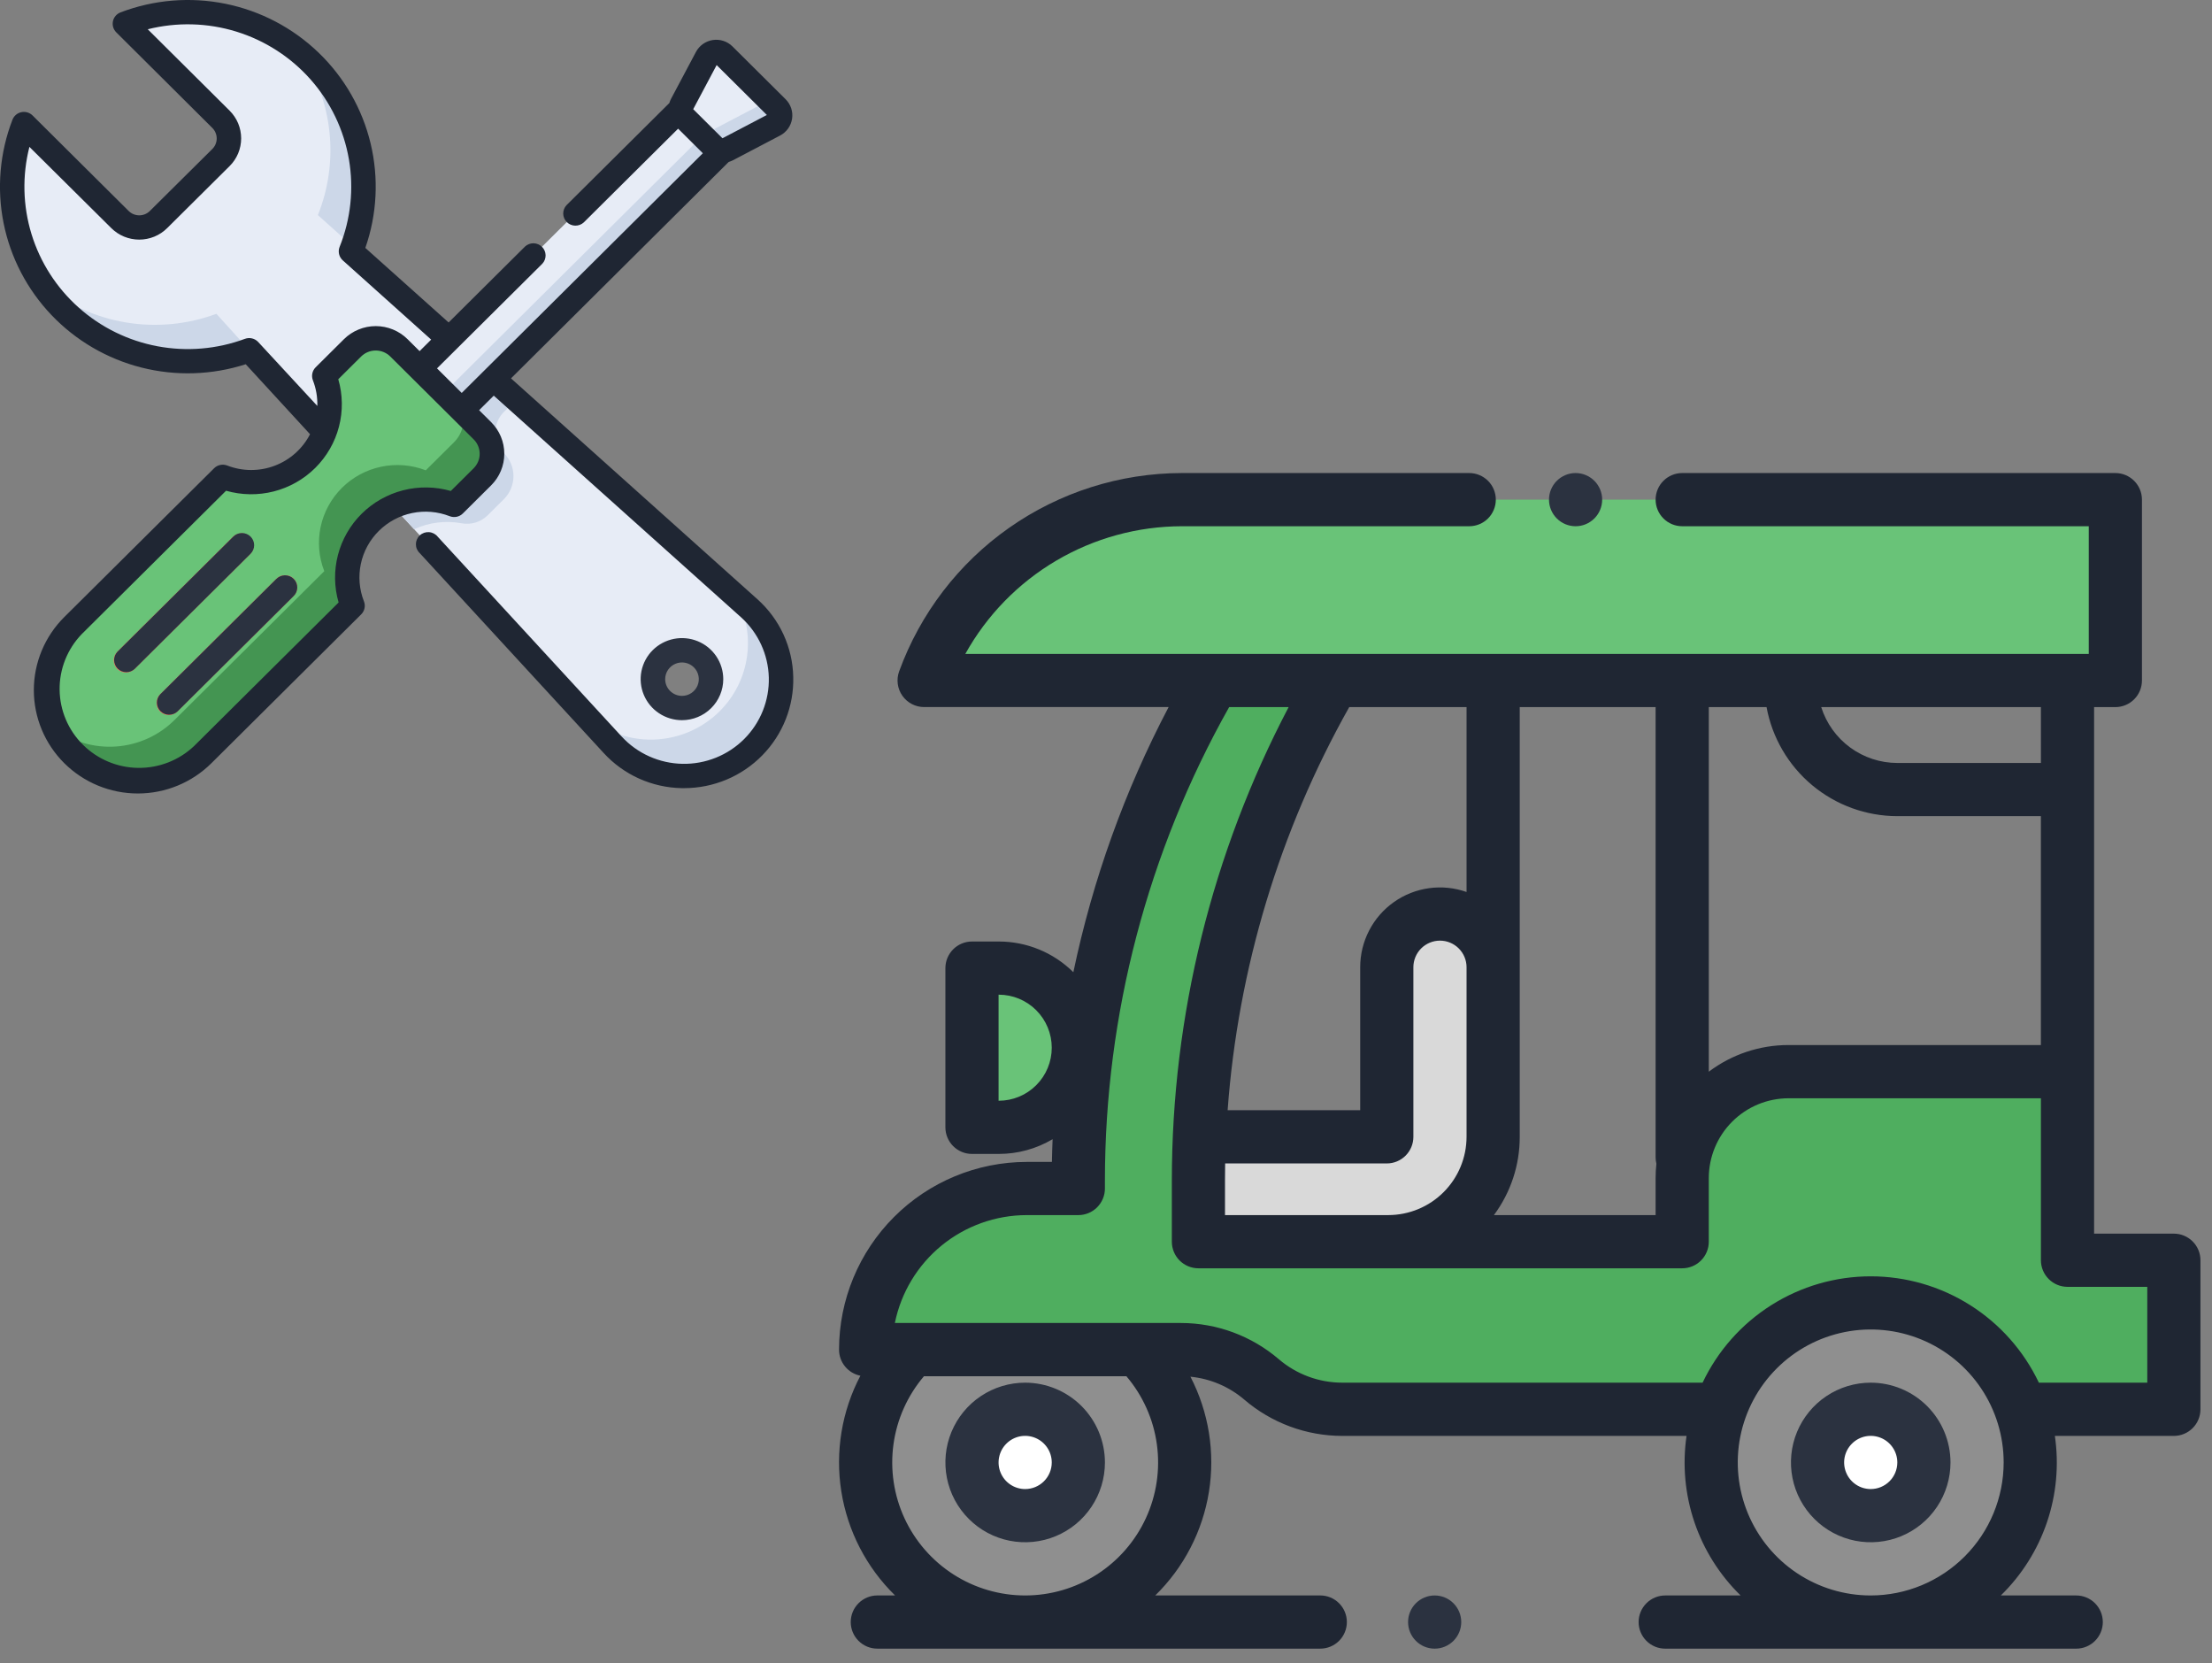
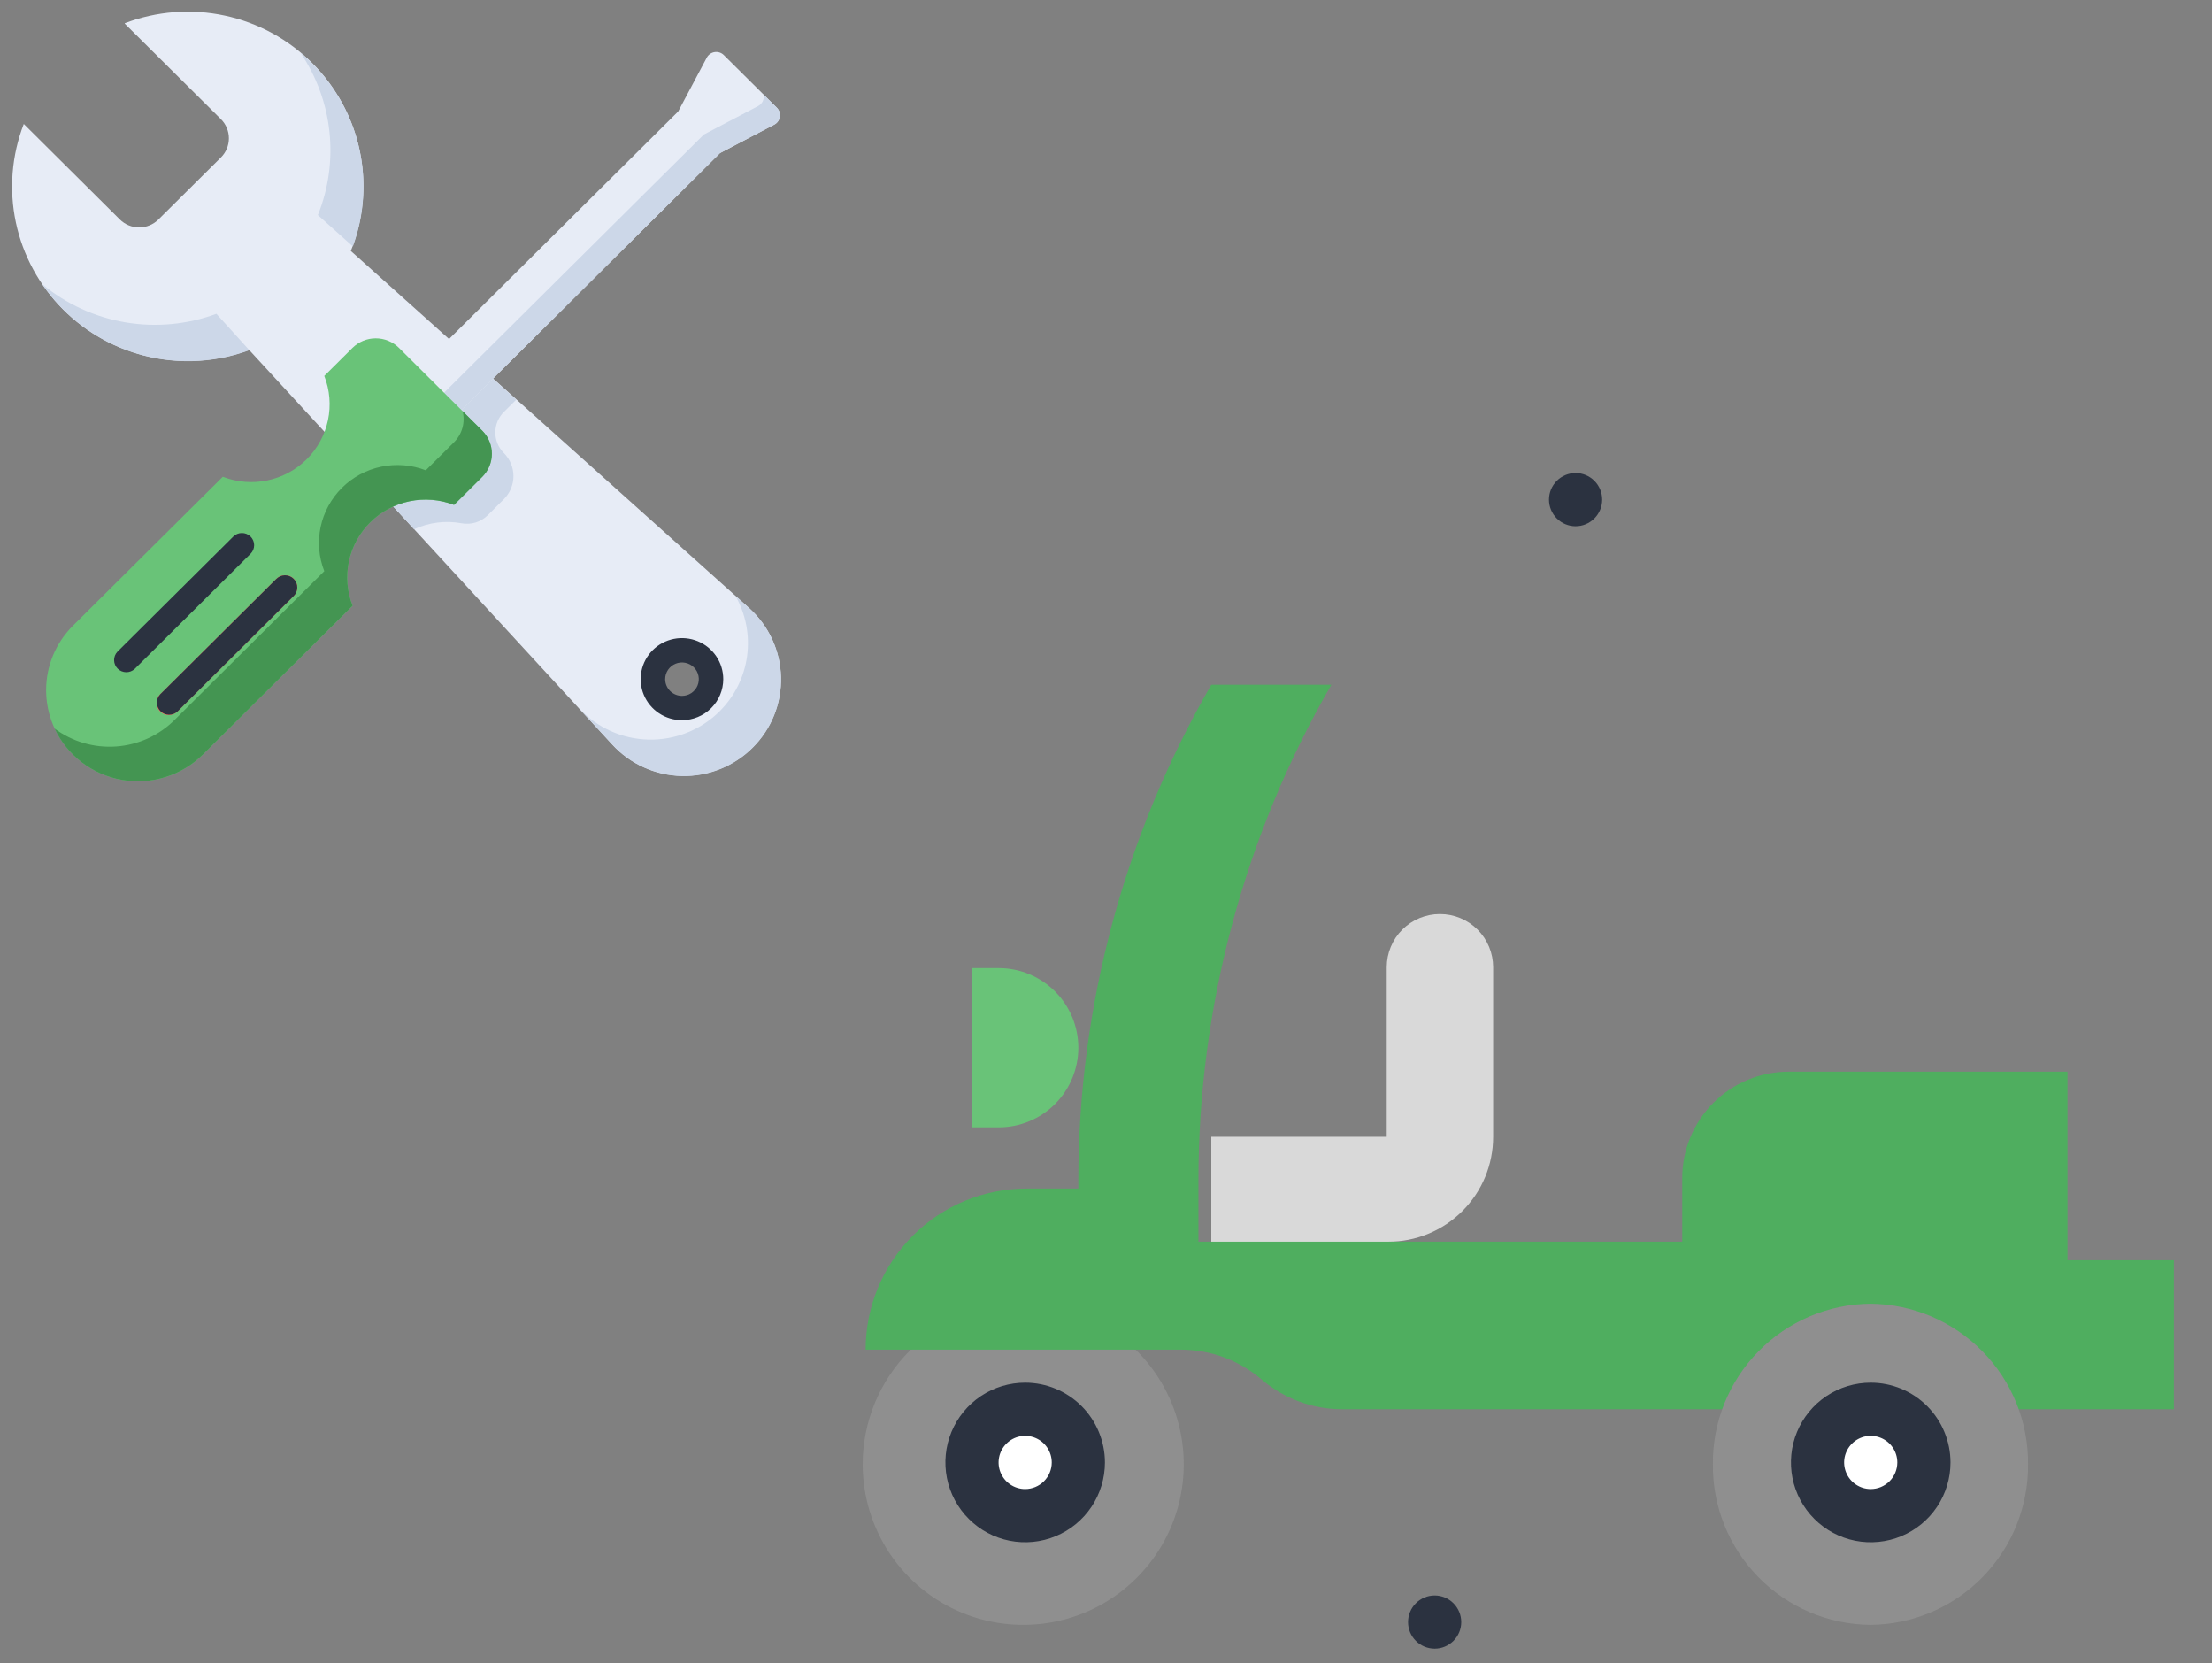
<svg xmlns="http://www.w3.org/2000/svg" width="145" height="109" viewBox="0 0 145 109" fill="none">
  <rect x="0" y="0" width="145" height="109" fill="#808080" stroke="none" />
  <g clip-path="url(#clip0)">
    <path d="M8.183 1.553L14.481 7.808C14.816 8.141 15.004 8.593 15.004 9.064C15.004 9.535 14.816 9.987 14.481 10.32L10.386 14.384C10.051 14.717 9.596 14.904 9.122 14.904C8.648 14.904 8.193 14.717 7.857 14.384L1.558 8.124C0.763 10.18 0.583 12.42 1.039 14.575C1.495 16.73 2.568 18.709 4.128 20.273C5.689 21.838 7.671 22.921 9.836 23.393C12.002 23.866 14.258 23.707 16.335 22.936L40.142 48.8C40.722 49.429 41.425 49.934 42.207 50.286C42.989 50.638 43.835 50.829 44.693 50.847C45.552 50.865 46.405 50.71 47.201 50.392C47.998 50.074 48.721 49.598 49.328 48.995C49.939 48.389 50.419 47.666 50.739 46.87C51.059 46.073 51.213 45.221 51.191 44.364C51.169 43.507 50.971 42.663 50.61 41.884C50.249 41.105 49.732 40.408 49.09 39.834L22.997 16.446C23.828 14.38 24.035 12.118 23.591 9.937C23.148 7.756 22.074 5.751 20.5 4.167C18.927 2.584 16.924 1.49 14.734 1.021C12.545 0.551 10.266 0.726 8.175 1.524L8.183 1.553ZM46.609 44.502C46.609 44.876 46.497 45.242 46.288 45.553C46.078 45.865 45.781 46.107 45.433 46.251C45.085 46.394 44.702 46.431 44.332 46.358C43.962 46.285 43.623 46.105 43.357 45.84C43.09 45.576 42.909 45.238 42.835 44.871C42.762 44.504 42.8 44.124 42.944 43.778C43.088 43.432 43.332 43.136 43.645 42.929C43.959 42.721 44.327 42.61 44.704 42.61C45.209 42.61 45.694 42.809 46.051 43.164C46.408 43.519 46.609 44 46.609 44.502Z" fill="#E7ECF6" />
    <path d="M20.837 14.095L23.131 16.15C23.882 14.104 24.03 11.887 23.557 9.761C23.084 7.634 22.01 5.686 20.461 4.146C20.215 3.902 19.96 3.674 19.699 3.456C20.746 5.003 21.397 6.781 21.595 8.635C21.794 10.49 21.533 12.364 20.837 14.095Z" fill="#CCD7E8" />
    <path d="M37.965 46.438L40.15 48.811C40.73 49.44 41.432 49.946 42.215 50.298C42.997 50.65 43.843 50.84 44.701 50.859C45.559 50.877 46.413 50.722 47.209 50.404C48.006 50.085 48.729 49.61 49.336 49.006C49.946 48.401 50.427 47.677 50.747 46.881C51.067 46.085 51.221 45.233 51.199 44.375C51.176 43.518 50.979 42.675 50.618 41.896C50.257 41.117 49.74 40.42 49.098 39.846L48.212 39.051C48.893 40.252 49.159 41.642 48.971 43.008C48.782 44.374 48.149 45.642 47.168 46.617C46.559 47.221 45.834 47.696 45.037 48.014C44.239 48.332 43.384 48.487 42.524 48.469C41.665 48.45 40.818 48.26 40.034 47.908C39.251 47.556 38.547 47.051 37.965 46.422" fill="#CCD7E8" />
    <path d="M16.343 22.948L14.184 20.564C12.28 21.271 10.221 21.464 8.217 21.124C6.213 20.784 4.335 19.923 2.774 18.629C4.221 20.758 6.346 22.342 8.809 23.125C11.272 23.908 13.928 23.846 16.35 22.948" fill="#CCD7E8" />
    <path d="M30.939 23.587L28.914 25.599L27.559 24.252C27.154 23.852 26.607 23.628 26.037 23.628C25.467 23.628 24.92 23.852 24.516 24.252L22.664 26.092C23.133 27.288 23.133 28.614 22.664 29.81L27.143 34.683C28.116 34.234 29.206 34.097 30.26 34.293C30.566 34.35 30.881 34.332 31.179 34.241C31.476 34.149 31.747 33.987 31.967 33.769L33.03 32.712C33.432 32.311 33.658 31.767 33.658 31.201C33.658 30.635 33.432 30.091 33.03 29.689C32.852 29.513 32.711 29.303 32.615 29.072C32.518 28.841 32.469 28.593 32.469 28.343C32.469 28.093 32.518 27.845 32.615 27.614C32.711 27.383 32.852 27.173 33.03 26.996L33.841 26.191L30.939 23.587Z" fill="#CCD7E8" />
    <path d="M50.929 7.067L47.448 3.61C47.371 3.532 47.276 3.474 47.171 3.44C47.067 3.406 46.955 3.396 46.847 3.413C46.738 3.429 46.634 3.471 46.545 3.534C46.455 3.597 46.381 3.681 46.33 3.777L44.456 7.305L27.321 24.316L30.068 27.045L47.191 10.034L50.742 8.172C50.84 8.123 50.925 8.051 50.989 7.963C51.054 7.875 51.097 7.774 51.115 7.666C51.133 7.559 51.126 7.449 51.094 7.345C51.061 7.241 51.005 7.146 50.929 7.067Z" fill="#E7ECF6" />
    <path d="M50.929 7.065L50.05 6.192C50.082 6.341 50.064 6.495 49.999 6.633C49.934 6.77 49.826 6.883 49.691 6.954L46.14 8.815L29.016 25.826L27.412 24.232L27.331 24.312L30.078 27.041L47.203 10.03L50.754 8.168C50.851 8.118 50.934 8.045 50.997 7.957C51.06 7.869 51.102 7.767 51.119 7.66C51.136 7.553 51.128 7.444 51.095 7.34C51.062 7.237 51.005 7.143 50.929 7.065Z" fill="#CCD7E8" />
    <path d="M24.267 34.237C24.972 33.537 25.866 33.056 26.842 32.852C27.817 32.648 28.831 32.73 29.76 33.089L31.612 31.249C32.014 30.847 32.24 30.304 32.24 29.737C32.24 29.171 32.014 28.628 31.612 28.226L26.152 22.796C25.748 22.396 25.201 22.172 24.631 22.172C24.061 22.172 23.514 22.396 23.109 22.796L21.257 24.636C21.619 25.559 21.703 26.567 21.498 27.537C21.293 28.507 20.808 29.397 20.103 30.098C19.397 30.799 18.502 31.28 17.525 31.484C16.549 31.688 15.534 31.605 14.604 31.245L4.785 41C3.657 42.121 3.023 43.641 3.023 45.226C3.023 46.811 3.657 48.332 4.785 49.453C5.913 50.573 7.444 51.203 9.039 51.203C10.635 51.203 12.165 50.573 13.294 49.453L23.113 39.698C22.751 38.775 22.667 37.767 22.872 36.797C23.077 35.827 23.562 34.937 24.267 34.237Z" fill="#69C378" />
    <path d="M31.616 28.226L30.323 26.941C30.415 27.301 30.412 27.677 30.314 28.035C30.215 28.393 30.025 28.719 29.762 28.982L27.91 30.822C26.98 30.463 25.966 30.381 24.99 30.585C24.014 30.789 23.119 31.27 22.414 31.971C21.709 32.672 21.224 33.561 21.018 34.53C20.813 35.5 20.896 36.508 21.257 37.431L11.438 47.186C10.415 48.202 9.057 48.818 7.614 48.92C6.171 49.023 4.739 48.606 3.58 47.745C3.989 48.617 4.603 49.377 5.371 49.963C6.138 50.548 7.036 50.942 7.989 51.109C8.942 51.277 9.921 51.214 10.844 50.925C11.768 50.637 12.607 50.132 13.292 49.453L23.111 39.696C22.749 38.772 22.665 37.764 22.87 36.794C23.075 35.824 23.56 34.934 24.266 34.234C24.971 33.533 25.867 33.051 26.843 32.847C27.819 32.644 28.834 32.727 29.764 33.087L31.616 31.247C32.017 30.845 32.242 30.302 32.242 29.736C32.242 29.17 32.017 28.627 31.616 28.226Z" fill="#449552" />
-     <path d="M8.26 44.073C8.1 44.074 7.944 44.027 7.812 43.94C7.679 43.852 7.576 43.727 7.515 43.58C7.454 43.434 7.438 43.273 7.47 43.118C7.502 42.963 7.579 42.82 7.693 42.709L15.291 35.16C15.443 35.02 15.644 34.944 15.852 34.948C16.059 34.952 16.257 35.036 16.404 35.181C16.551 35.327 16.635 35.524 16.639 35.73C16.643 35.936 16.566 36.136 16.425 36.287L8.827 43.836C8.753 43.91 8.664 43.97 8.567 44.011C8.47 44.052 8.365 44.073 8.26 44.073Z" fill="#FF6B5C" />
    <path d="M11.067 46.861C10.908 46.861 10.752 46.815 10.619 46.727C10.486 46.639 10.383 46.514 10.322 46.367C10.261 46.221 10.246 46.06 10.277 45.905C10.309 45.75 10.387 45.607 10.5 45.496L18.099 37.948C18.172 37.869 18.26 37.806 18.359 37.762C18.457 37.718 18.564 37.695 18.672 37.693C18.78 37.691 18.887 37.71 18.987 37.75C19.087 37.79 19.178 37.85 19.254 37.926C19.331 38.002 19.391 38.092 19.431 38.191C19.471 38.291 19.491 38.397 19.489 38.505C19.487 38.612 19.463 38.718 19.419 38.815C19.375 38.913 19.312 39.001 19.232 39.074L11.634 46.621C11.56 46.696 11.472 46.756 11.375 46.797C11.277 46.838 11.173 46.86 11.067 46.861Z" fill="#FF6B5C" />
    <path d="M47.411 44.508C47.411 43.976 47.253 43.456 46.956 43.013C46.658 42.57 46.236 42.225 45.741 42.022C45.246 41.818 44.701 41.764 44.176 41.868C43.651 41.972 43.168 42.228 42.789 42.604C42.41 42.98 42.153 43.46 42.048 43.982C41.944 44.504 41.998 45.045 42.203 45.536C42.408 46.028 42.755 46.448 43.201 46.743C43.646 47.039 44.17 47.196 44.706 47.196C45.423 47.195 46.111 46.911 46.618 46.407C47.125 45.904 47.41 45.221 47.411 44.508ZM43.603 44.508C43.603 44.291 43.668 44.08 43.789 43.899C43.91 43.719 44.082 43.579 44.284 43.496C44.485 43.413 44.707 43.391 44.921 43.434C45.135 43.476 45.331 43.58 45.485 43.733C45.64 43.887 45.745 44.082 45.787 44.294C45.83 44.507 45.808 44.727 45.724 44.927C45.641 45.127 45.5 45.298 45.318 45.419C45.137 45.539 44.924 45.603 44.706 45.603C44.413 45.603 44.133 45.487 43.927 45.282C43.72 45.077 43.604 44.798 43.603 44.508Z" fill="#2B3240" />
-     <path d="M51.999 44.364C51.979 43.399 51.76 42.449 51.355 41.572C50.95 40.695 50.368 39.91 49.645 39.265L33.497 24.796L47.767 10.613C47.863 10.585 47.956 10.549 48.044 10.504L51.136 8.882C51.344 8.773 51.524 8.616 51.661 8.425C51.797 8.234 51.886 8.014 51.922 7.783C51.957 7.551 51.937 7.315 51.863 7.092C51.789 6.87 51.664 6.668 51.497 6.502L48.017 3.045C47.85 2.879 47.647 2.754 47.423 2.681C47.199 2.608 46.961 2.588 46.728 2.623C46.495 2.658 46.273 2.747 46.081 2.882C45.889 3.018 45.731 3.196 45.621 3.403L43.989 6.475C43.943 6.563 43.905 6.656 43.877 6.752L37.134 13.448C36.993 13.6 36.916 13.799 36.92 14.006C36.924 14.212 37.008 14.408 37.155 14.554C37.302 14.7 37.5 14.784 37.707 14.787C37.915 14.791 38.116 14.715 38.268 14.575L44.452 8.432L46.072 10.042L30.267 25.751L28.647 24.141L35.551 17.282C35.692 17.131 35.769 16.931 35.765 16.725C35.761 16.519 35.676 16.323 35.53 16.177C35.383 16.031 35.185 15.947 34.977 15.943C34.77 15.939 34.569 16.016 34.417 16.156L29.408 21.132L23.948 16.247C24.718 14.045 24.837 11.67 24.294 9.402C23.75 7.134 22.566 5.067 20.88 3.446C19.194 1.824 17.077 0.714 14.778 0.247C12.479 -0.219 10.093 -0.024 7.902 0.811C7.777 0.859 7.666 0.936 7.579 1.037C7.492 1.138 7.432 1.259 7.404 1.389C7.376 1.519 7.381 1.654 7.419 1.781C7.457 1.909 7.527 2.025 7.621 2.119L13.915 8.381C14.007 8.472 14.081 8.58 14.13 8.699C14.18 8.817 14.206 8.945 14.206 9.074C14.206 9.203 14.18 9.33 14.13 9.449C14.081 9.568 14.007 9.676 13.915 9.767L9.826 13.823C9.735 13.914 9.627 13.987 9.507 14.037C9.387 14.086 9.259 14.112 9.129 14.112C8.999 14.112 8.871 14.086 8.751 14.037C8.631 13.987 8.523 13.914 8.431 13.823L2.134 7.566C2.039 7.472 1.922 7.404 1.794 7.366C1.666 7.328 1.53 7.323 1.399 7.351C1.269 7.378 1.147 7.438 1.045 7.524C0.944 7.611 0.865 7.721 0.817 7.845C-0.016 10.001 -0.218 12.348 0.234 14.614C0.687 16.88 1.776 18.971 3.376 20.648C4.976 22.324 7.02 23.517 9.274 24.087C11.527 24.657 13.896 24.582 16.108 23.87L20.323 28.456C19.835 29.406 19.009 30.142 18.005 30.521C17.002 30.9 15.892 30.895 14.892 30.506C14.747 30.451 14.589 30.438 14.437 30.47C14.284 30.501 14.145 30.576 14.035 30.686L4.215 40.437C2.937 41.707 2.218 43.43 2.218 45.226C2.218 47.023 2.937 48.746 4.215 50.016C5.494 51.286 7.228 52 9.037 52C10.845 52 12.579 51.286 13.858 50.016L23.677 40.261C23.787 40.152 23.863 40.013 23.895 39.862C23.927 39.711 23.914 39.554 23.858 39.41C23.551 38.629 23.48 37.776 23.653 36.956C23.826 36.136 24.236 35.384 24.833 34.792C25.43 34.2 26.188 33.793 27.013 33.622C27.839 33.451 28.697 33.523 29.483 33.83C29.628 33.885 29.786 33.898 29.938 33.866C30.09 33.834 30.23 33.759 30.34 33.65L32.192 31.81C32.466 31.538 32.684 31.215 32.833 30.858C32.981 30.503 33.057 30.121 33.057 29.736C33.057 29.35 32.981 28.969 32.833 28.613C32.684 28.257 32.466 27.933 32.192 27.661L31.407 26.881L32.367 25.928L48.576 40.452C49.132 40.953 49.58 41.561 49.893 42.239C50.206 42.916 50.377 43.65 50.397 44.396C50.416 45.141 50.283 45.883 50.006 46.576C49.729 47.269 49.314 47.899 48.785 48.428C48.256 48.957 47.625 49.374 46.929 49.654C46.233 49.934 45.488 50.07 44.737 50.056C43.987 50.042 43.247 49.876 42.563 49.57C41.878 49.264 41.264 48.823 40.756 48.274L28.698 35.178C28.63 35.091 28.544 35.02 28.447 34.967C28.349 34.915 28.242 34.883 28.131 34.874C28.021 34.865 27.909 34.879 27.805 34.914C27.7 34.95 27.603 35.007 27.522 35.082C27.44 35.156 27.375 35.247 27.331 35.348C27.286 35.449 27.263 35.558 27.263 35.668C27.263 35.778 27.285 35.887 27.33 35.988C27.374 36.089 27.439 36.179 27.521 36.254L39.573 49.348C40.222 50.056 41.011 50.626 41.889 51.022C42.768 51.417 43.719 51.631 44.683 51.65H44.848C45.803 51.649 46.749 51.458 47.629 51.089C48.508 50.72 49.305 50.179 49.971 49.499C50.638 48.819 51.161 48.014 51.509 47.13C51.857 46.247 52.024 45.303 51.999 44.354V44.364ZM16.927 22.414C16.819 22.297 16.678 22.214 16.522 22.177C16.366 22.14 16.203 22.15 16.053 22.206C14.223 22.884 12.24 23.052 10.32 22.691C8.4 22.331 6.616 21.455 5.161 20.159C3.706 18.863 2.635 17.197 2.065 15.34C1.496 13.483 1.448 11.506 1.928 9.625L7.296 14.949C7.536 15.188 7.822 15.378 8.136 15.507C8.45 15.636 8.787 15.703 9.127 15.703C9.467 15.703 9.804 15.636 10.118 15.507C10.432 15.378 10.718 15.188 10.958 14.949L15.049 10.887C15.29 10.649 15.48 10.365 15.611 10.053C15.741 9.741 15.808 9.406 15.808 9.068C15.808 8.73 15.741 8.396 15.611 8.083C15.48 7.771 15.29 7.488 15.049 7.249L9.685 1.918C11.6 1.437 13.611 1.491 15.496 2.073C17.381 2.656 19.068 3.746 20.37 5.221C21.671 6.696 22.537 8.501 22.871 10.434C23.205 12.367 22.994 14.355 22.263 16.177C22.202 16.328 22.19 16.494 22.227 16.653C22.264 16.811 22.349 16.955 22.471 17.064L28.264 22.256L27.505 23.011L26.72 22.231C26.446 21.958 26.12 21.742 25.762 21.595C25.404 21.447 25.02 21.371 24.632 21.371C24.244 21.371 23.86 21.447 23.502 21.595C23.143 21.742 22.818 21.958 22.543 22.231L20.691 24.071C20.581 24.18 20.506 24.319 20.474 24.47C20.442 24.621 20.455 24.778 20.511 24.922C20.72 25.458 20.818 26.029 20.801 26.602L16.927 22.414ZM31.052 30.684L29.551 32.175C28.531 31.883 27.45 31.867 26.422 32.131C25.393 32.394 24.454 32.926 23.703 33.672C22.952 34.418 22.417 35.351 22.152 36.373C21.887 37.394 21.902 38.468 22.196 39.482L12.724 48.888C11.739 49.823 10.425 50.337 9.062 50.322C7.7 50.307 6.398 49.762 5.435 48.805C4.471 47.848 3.923 46.554 3.908 45.201C3.892 43.848 4.41 42.542 5.351 41.563L14.819 32.159C15.84 32.452 16.921 32.467 17.949 32.204C18.978 31.941 19.917 31.408 20.668 30.662C21.419 29.916 21.955 28.983 22.22 27.962C22.485 26.94 22.469 25.866 22.175 24.852L23.675 23.361C23.928 23.11 24.271 22.97 24.629 22.97C24.986 22.97 25.329 23.11 25.582 23.361L26.938 24.708L29.685 27.437L31.04 28.784C31.167 28.907 31.268 29.055 31.337 29.217C31.406 29.38 31.442 29.555 31.444 29.731C31.445 29.908 31.411 30.083 31.343 30.246C31.276 30.41 31.177 30.558 31.052 30.684ZM46.977 4.265L50.269 7.535L47.359 9.061L45.441 7.155L46.977 4.265Z" fill="#1F2633" />
    <path d="M16.425 35.164C16.274 35.015 16.071 34.931 15.858 34.931C15.645 34.931 15.441 35.015 15.291 35.164L7.693 42.713C7.551 42.864 7.475 43.064 7.479 43.27C7.483 43.476 7.567 43.673 7.714 43.819C7.86 43.964 8.058 44.048 8.266 44.052C8.473 44.056 8.674 43.98 8.827 43.839L16.425 36.291C16.575 36.141 16.66 35.939 16.66 35.728C16.66 35.516 16.575 35.314 16.425 35.164Z" fill="#2B3240" />
    <path d="M18.096 37.953L10.498 45.502C10.357 45.653 10.28 45.853 10.284 46.059C10.288 46.265 10.372 46.462 10.519 46.608C10.666 46.753 10.864 46.837 11.071 46.841C11.279 46.845 11.48 46.769 11.632 46.629L19.23 39.082C19.31 39.009 19.373 38.921 19.417 38.823C19.461 38.725 19.485 38.62 19.487 38.512C19.489 38.405 19.47 38.299 19.429 38.199C19.389 38.1 19.329 38.01 19.252 37.934C19.176 37.858 19.085 37.798 18.985 37.758C18.885 37.718 18.778 37.698 18.67 37.7C18.562 37.702 18.456 37.726 18.357 37.77C18.259 37.814 18.17 37.877 18.096 37.955V37.953Z" fill="#2B3240" />
  </g>
  <g clip-path="url(#clip1)">
    <path d="M79.402 81.373H91.002C91.905 81.374 92.799 81.196 93.633 80.851C94.468 80.506 95.226 79.999 95.865 79.361C96.503 78.722 97.01 77.965 97.355 77.13C97.701 76.296 97.878 75.402 97.878 74.499V63.385C97.878 62.46 97.511 61.574 96.857 60.92C96.203 60.266 95.317 59.899 94.392 59.899C93.934 59.898 93.48 59.988 93.057 60.163C92.633 60.338 92.249 60.595 91.924 60.919C91.6 61.242 91.343 61.627 91.168 62.05C90.992 62.473 90.902 62.927 90.902 63.385V74.499H79.402V81.373Z" fill="#D9D9D9" />
    <path d="M67.074 85.437C69.155 85.437 71.19 86.054 72.92 87.21C74.651 88.367 75.999 90.01 76.796 91.933C77.592 93.856 77.801 95.972 77.395 98.013C76.989 100.054 75.987 101.929 74.515 103.401C73.043 104.873 71.168 105.875 69.127 106.281C67.086 106.687 64.97 106.478 63.047 105.682C61.124 104.886 59.481 103.537 58.324 101.806C57.168 100.076 56.551 98.041 56.551 95.96C56.551 93.169 57.66 90.493 59.633 88.519C61.607 86.546 64.283 85.437 67.074 85.437V85.437Z" fill="#8F8F8F" />
    <path d="M135.528 70.232H117.243C115.394 70.232 113.622 70.966 112.314 72.273C111.007 73.581 110.273 75.353 110.273 77.202V81.372H78.559V77.361C78.559 65.954 81.565 54.748 87.274 44.872L79.402 44.872C73.693 54.748 70.687 65.954 70.687 77.361V77.888H67.301C64.501 77.888 61.815 79 59.835 80.98C57.855 82.96 56.743 85.646 56.743 88.446H77.407C79.347 88.446 81.222 89.139 82.696 90.4C84.17 91.661 86.045 92.354 87.985 92.354H142.5V82.588H135.528V70.232Z" fill="#4FAE5F" />
    <path d="M122.612 85.437C125.377 85.463 128.018 86.586 129.955 88.56C131.892 90.533 132.966 93.195 132.94 95.96C132.966 98.725 131.892 101.387 129.955 103.36C128.018 105.334 125.377 106.457 122.612 106.483C119.847 106.457 117.206 105.334 115.269 103.36C113.332 101.387 112.258 98.725 112.284 95.96C112.258 93.195 113.332 90.533 115.269 88.56C117.206 86.586 119.847 85.463 122.612 85.437V85.437Z" fill="#8F8F8F" />
-     <path d="M138.665 32.743H77.465C73.773 32.744 70.171 33.882 67.15 36.003C64.128 38.124 61.833 41.124 60.578 44.596H138.665V32.743Z" fill="#69C378" />
    <path d="M65.469 73.878H63.715V63.442H65.469C66.853 63.442 68.18 63.992 69.159 64.97C70.137 65.949 70.687 67.276 70.687 68.66C70.687 70.044 70.137 71.371 69.159 72.35C68.18 73.328 66.853 73.878 65.469 73.878Z" fill="#69C378" />
    <path d="M122.612 99.468C124.442 99.468 125.925 97.897 125.925 95.96C125.925 94.023 124.442 92.452 122.612 92.452C120.782 92.452 119.299 94.023 119.299 95.96C119.299 97.897 120.782 99.468 122.612 99.468Z" fill="white" />
    <path d="M67.074 99.468C69.011 99.468 70.582 97.897 70.582 95.96C70.582 94.023 69.011 92.452 67.074 92.452C65.137 92.452 63.566 94.023 63.566 95.96C63.566 97.897 65.137 99.468 67.074 99.468Z" fill="white" stroke="#62B971" />
    <path d="M67.201 90.611C66.167 90.611 65.156 90.918 64.296 91.492C63.436 92.067 62.766 92.883 62.37 93.839C61.974 94.794 61.871 95.846 62.072 96.86C62.274 97.874 62.772 98.806 63.504 99.537C64.235 100.269 65.166 100.767 66.181 100.969C67.195 101.17 68.247 101.067 69.202 100.671C70.157 100.275 70.974 99.605 71.549 98.745C72.123 97.885 72.43 96.874 72.43 95.84C72.428 94.454 71.877 93.125 70.897 92.144C69.916 91.164 68.587 90.613 67.201 90.611V90.611ZM67.201 97.583C66.856 97.583 66.519 97.481 66.233 97.289C65.946 97.098 65.723 96.826 65.591 96.507C65.459 96.189 65.424 95.838 65.492 95.5C65.559 95.162 65.725 94.851 65.969 94.608C66.212 94.364 66.523 94.198 66.861 94.13C67.199 94.063 67.549 94.098 67.868 94.23C68.186 94.362 68.459 94.585 68.65 94.872C68.842 95.158 68.944 95.495 68.944 95.84C68.944 96.302 68.76 96.745 68.433 97.072C68.106 97.399 67.663 97.582 67.201 97.583Z" fill="#2B3240" />
    <path d="M122.629 90.611C121.595 90.611 120.584 90.918 119.724 91.492C118.864 92.067 118.194 92.883 117.798 93.839C117.402 94.794 117.299 95.846 117.5 96.86C117.702 97.874 118.2 98.806 118.932 99.537C119.663 100.269 120.595 100.767 121.609 100.969C122.623 101.17 123.675 101.067 124.63 100.671C125.586 100.275 126.402 99.605 126.977 98.745C127.551 97.885 127.858 96.874 127.858 95.84C127.856 94.454 127.305 93.125 126.325 92.144C125.344 91.164 124.015 90.613 122.629 90.611V90.611ZM122.629 97.583C122.284 97.583 121.947 97.481 121.661 97.289C121.374 97.098 121.151 96.826 121.019 96.507C120.887 96.189 120.852 95.838 120.919 95.5C120.987 95.162 121.153 94.851 121.397 94.608C121.64 94.364 121.951 94.198 122.289 94.13C122.627 94.063 122.978 94.098 123.296 94.23C123.615 94.362 123.887 94.585 124.078 94.872C124.27 95.158 124.372 95.495 124.372 95.84C124.371 96.302 124.188 96.745 123.861 97.072C123.534 97.399 123.091 97.582 122.629 97.583Z" fill="#2B3240" />
-     <path d="M142.5 80.845H137.271V46.339H138.665C139.127 46.339 139.569 46.156 139.896 45.83C140.223 45.504 140.407 45.062 140.408 44.6V32.743C140.408 32.281 140.224 31.837 139.897 31.511C139.571 31.184 139.127 31 138.665 31H110.271C110.042 31 109.815 31.045 109.604 31.133C109.393 31.22 109.2 31.349 109.039 31.511C108.877 31.672 108.748 31.864 108.661 32.076C108.573 32.288 108.528 32.514 108.528 32.743C108.528 32.972 108.573 33.199 108.661 33.41C108.748 33.621 108.877 33.814 109.039 33.975C109.2 34.137 109.393 34.266 109.604 34.353C109.815 34.441 110.042 34.486 110.271 34.486H136.922V42.853H63.278C64.685 40.322 66.741 38.212 69.236 36.741C71.73 35.271 74.571 34.492 77.467 34.486H96.31C96.539 34.486 96.766 34.441 96.977 34.353C97.189 34.266 97.381 34.137 97.543 33.975C97.704 33.814 97.833 33.621 97.92 33.41C98.008 33.199 98.053 32.972 98.053 32.743C98.053 32.514 98.008 32.288 97.92 32.076C97.833 31.864 97.704 31.672 97.543 31.511C97.381 31.349 97.189 31.22 96.977 31.133C96.766 31.045 96.539 31 96.31 31H77.467C73.419 31.008 69.471 32.259 66.157 34.584C62.843 36.909 60.324 40.196 58.939 44C58.844 44.263 58.813 44.545 58.85 44.823C58.887 45.1 58.99 45.365 59.151 45.594C59.312 45.823 59.526 46.01 59.774 46.139C60.022 46.269 60.298 46.336 60.578 46.336H76.605C73.728 51.811 71.627 57.659 70.36 63.713C69.059 62.422 67.301 61.699 65.469 61.7H63.715C63.253 61.7 62.809 61.884 62.483 62.211C62.156 62.537 61.972 62.981 61.972 63.443V73.878C61.972 74.34 62.156 74.784 62.483 75.111C62.809 75.437 63.253 75.621 63.715 75.621H65.469C66.711 75.622 67.931 75.288 69 74.655C68.98 75.155 68.963 75.647 68.954 76.144H67.3C64.039 76.148 60.912 77.445 58.606 79.752C56.3 82.058 55.003 85.185 55 88.446C55 88.849 55.139 89.239 55.395 89.551C55.65 89.862 56.005 90.076 56.4 90.155C55.178 92.48 54.74 95.137 55.149 97.732C55.559 100.326 56.794 102.719 58.673 104.555H57.51C57.048 104.555 56.604 104.739 56.278 105.066C55.951 105.392 55.767 105.836 55.767 106.298C55.767 106.76 55.951 107.204 56.278 107.53C56.604 107.857 57.048 108.041 57.51 108.041H86.546C87.008 108.041 87.452 107.857 87.778 107.53C88.105 107.204 88.289 106.76 88.289 106.298C88.289 105.836 88.105 105.392 87.778 105.066C87.452 104.739 87.008 104.555 86.546 104.555H75.729C77.598 102.728 78.832 100.349 79.247 97.768C79.662 95.187 79.237 92.541 78.035 90.22C79.337 90.348 80.568 90.871 81.563 91.72C83.352 93.254 85.63 94.098 87.986 94.1H110.555C110.279 95.999 110.456 97.936 111.072 99.754C111.688 101.571 112.726 103.217 114.1 104.556H109.157C108.695 104.556 108.251 104.74 107.925 105.067C107.598 105.393 107.414 105.837 107.414 106.299C107.414 106.761 107.598 107.205 107.925 107.531C108.251 107.858 108.695 108.042 109.157 108.042H136.1C136.562 108.042 137.006 107.858 137.332 107.531C137.659 107.205 137.843 106.761 137.843 106.299C137.843 105.837 137.659 105.393 137.332 105.067C137.006 104.74 136.562 104.556 136.1 104.556H131.157C132.531 103.216 133.568 101.571 134.184 99.753C134.8 97.936 134.976 95.999 134.7 94.1H142.5C142.962 94.1 143.406 93.916 143.732 93.59C144.059 93.263 144.243 92.819 144.243 92.357V82.588C144.243 82.126 144.059 81.682 143.732 81.356C143.406 81.029 142.962 80.845 142.5 80.845ZM65.469 72.135H65.458V65.185H65.469C66.391 65.185 67.275 65.551 67.926 66.203C68.578 66.855 68.944 67.738 68.944 68.66C68.944 69.582 68.578 70.466 67.926 71.117C67.275 71.769 66.391 72.135 65.469 72.135ZM80.3 79.63V77.36C80.3 76.988 80.303 76.616 80.31 76.244H90.906C91.135 76.244 91.362 76.199 91.573 76.111C91.785 76.024 91.977 75.895 92.139 75.733C92.301 75.571 92.429 75.379 92.517 75.167C92.604 74.956 92.649 74.729 92.649 74.5V63.386C92.649 62.924 92.833 62.48 93.159 62.154C93.486 61.827 93.93 61.643 94.392 61.643C94.854 61.643 95.298 61.827 95.624 62.154C95.951 62.48 96.135 62.924 96.135 63.386V74.5C96.133 75.86 95.593 77.163 94.631 78.125C93.669 79.087 92.366 79.627 91.006 79.629H80.3V79.63ZM96.135 46.339V58.456C95.346 58.177 94.502 58.091 93.674 58.206C92.845 58.32 92.056 58.632 91.373 59.115C90.689 59.598 90.132 60.238 89.748 60.981C89.363 61.724 89.163 62.548 89.163 63.385V72.757H80.473C81.154 63.471 83.877 54.45 88.446 46.337L96.135 46.339ZM99.621 74.5V46.339H108.528V75.852C108.529 75.991 108.546 76.129 108.579 76.264C108.545 76.575 108.528 76.888 108.528 77.201V79.63H97.928C99.031 78.147 99.624 76.348 99.621 74.5ZM112.014 46.339H115.8C116.169 48.344 117.229 50.156 118.794 51.461C120.36 52.766 122.333 53.482 124.371 53.485H133.783V68.485H117.241C115.355 68.483 113.52 69.096 112.014 70.232V46.339ZM133.785 50H124.372C123.26 49.999 122.177 49.643 121.28 48.985C120.383 48.327 119.719 47.401 119.384 46.34H133.784L133.785 50ZM67.2 104.556C65.536 104.555 63.906 104.078 62.505 103.181C61.103 102.284 59.987 101.004 59.289 99.493C58.592 97.982 58.342 96.303 58.568 94.654C58.794 93.006 59.488 91.456 60.567 90.189H73.836C74.915 91.456 75.609 93.006 75.835 94.655C76.061 96.304 75.811 97.984 75.113 99.495C74.415 101.006 73.299 102.286 71.897 103.183C70.494 104.079 68.865 104.556 67.2 104.556ZM122.628 104.556C120.904 104.556 119.219 104.045 117.786 103.087C116.353 102.13 115.236 100.769 114.576 99.176C113.917 97.584 113.744 95.831 114.08 94.141C114.417 92.45 115.247 90.897 116.466 89.679C117.684 88.46 119.237 87.63 120.928 87.293C122.618 86.957 124.371 87.13 125.963 87.789C127.556 88.449 128.917 89.566 129.874 90.999C130.832 92.432 131.343 94.117 131.343 95.841C131.34 98.151 130.421 100.366 128.788 102C127.154 103.634 124.939 104.553 122.629 104.556H122.628ZM140.757 90.611H133.651C132.661 88.526 131.1 86.764 129.149 85.531C127.198 84.297 124.938 83.642 122.63 83.642C120.321 83.642 118.061 84.297 116.11 85.531C114.159 86.764 112.598 88.526 111.608 90.611H87.986C86.462 90.61 84.988 90.066 83.83 89.075C82.04 87.543 79.763 86.701 77.407 86.7H58.659C59.065 84.707 60.146 82.914 61.72 81.626C63.295 80.338 65.266 79.633 67.3 79.63H70.686C71.148 79.63 71.592 79.446 71.918 79.12C72.245 78.793 72.429 78.349 72.429 77.887V77.36C72.433 66.491 75.238 55.807 80.573 46.338H84.473C79.447 55.906 76.819 66.552 76.816 77.36V81.373C76.816 81.835 77 82.279 77.326 82.606C77.653 82.932 78.097 83.116 78.559 83.116H110.271C110.5 83.116 110.727 83.071 110.938 82.983C111.149 82.896 111.342 82.767 111.503 82.606C111.665 82.444 111.794 82.251 111.881 82.04C111.969 81.829 112.014 81.602 112.014 81.373V77.2C112.016 75.814 112.567 74.486 113.547 73.506C114.527 72.526 115.855 71.975 117.241 71.974H133.785V82.588C133.785 83.05 133.969 83.494 134.296 83.82C134.622 84.147 135.066 84.331 135.528 84.331H140.757V90.611Z" fill="#1F2633" />
    <path d="M103.282 34.486C103.744 34.486 104.187 34.302 104.514 33.975C104.841 33.648 105.025 33.205 105.025 32.743C105.025 32.281 104.841 31.838 104.514 31.511C104.187 31.184 103.744 31 103.282 31C102.82 31 102.377 31.184 102.05 31.511C101.723 31.838 101.539 32.281 101.539 32.743C101.539 33.205 101.723 33.648 102.05 33.975C102.377 34.302 102.82 34.486 103.282 34.486Z" fill="#2B3240" />
    <path d="M94.044 104.556C93.582 104.556 93.139 104.74 92.812 105.067C92.485 105.394 92.301 105.837 92.301 106.299C92.301 106.761 92.485 107.204 92.812 107.531C93.139 107.858 93.582 108.042 94.044 108.042C94.506 108.042 94.949 107.858 95.276 107.531C95.603 107.204 95.787 106.761 95.787 106.299C95.787 105.837 95.603 105.394 95.276 105.067C94.949 104.74 94.506 104.556 94.044 104.556V104.556Z" fill="#2B3240" />
  </g>
  <defs>
    <clipPath id="clip0">
      <rect width="52" height="52" fill="white" />
    </clipPath>
    <clipPath id="clip1">
      <rect width="89.243" height="77.042" fill="white" transform="translate(55 31)" />
    </clipPath>
  </defs>
</svg>